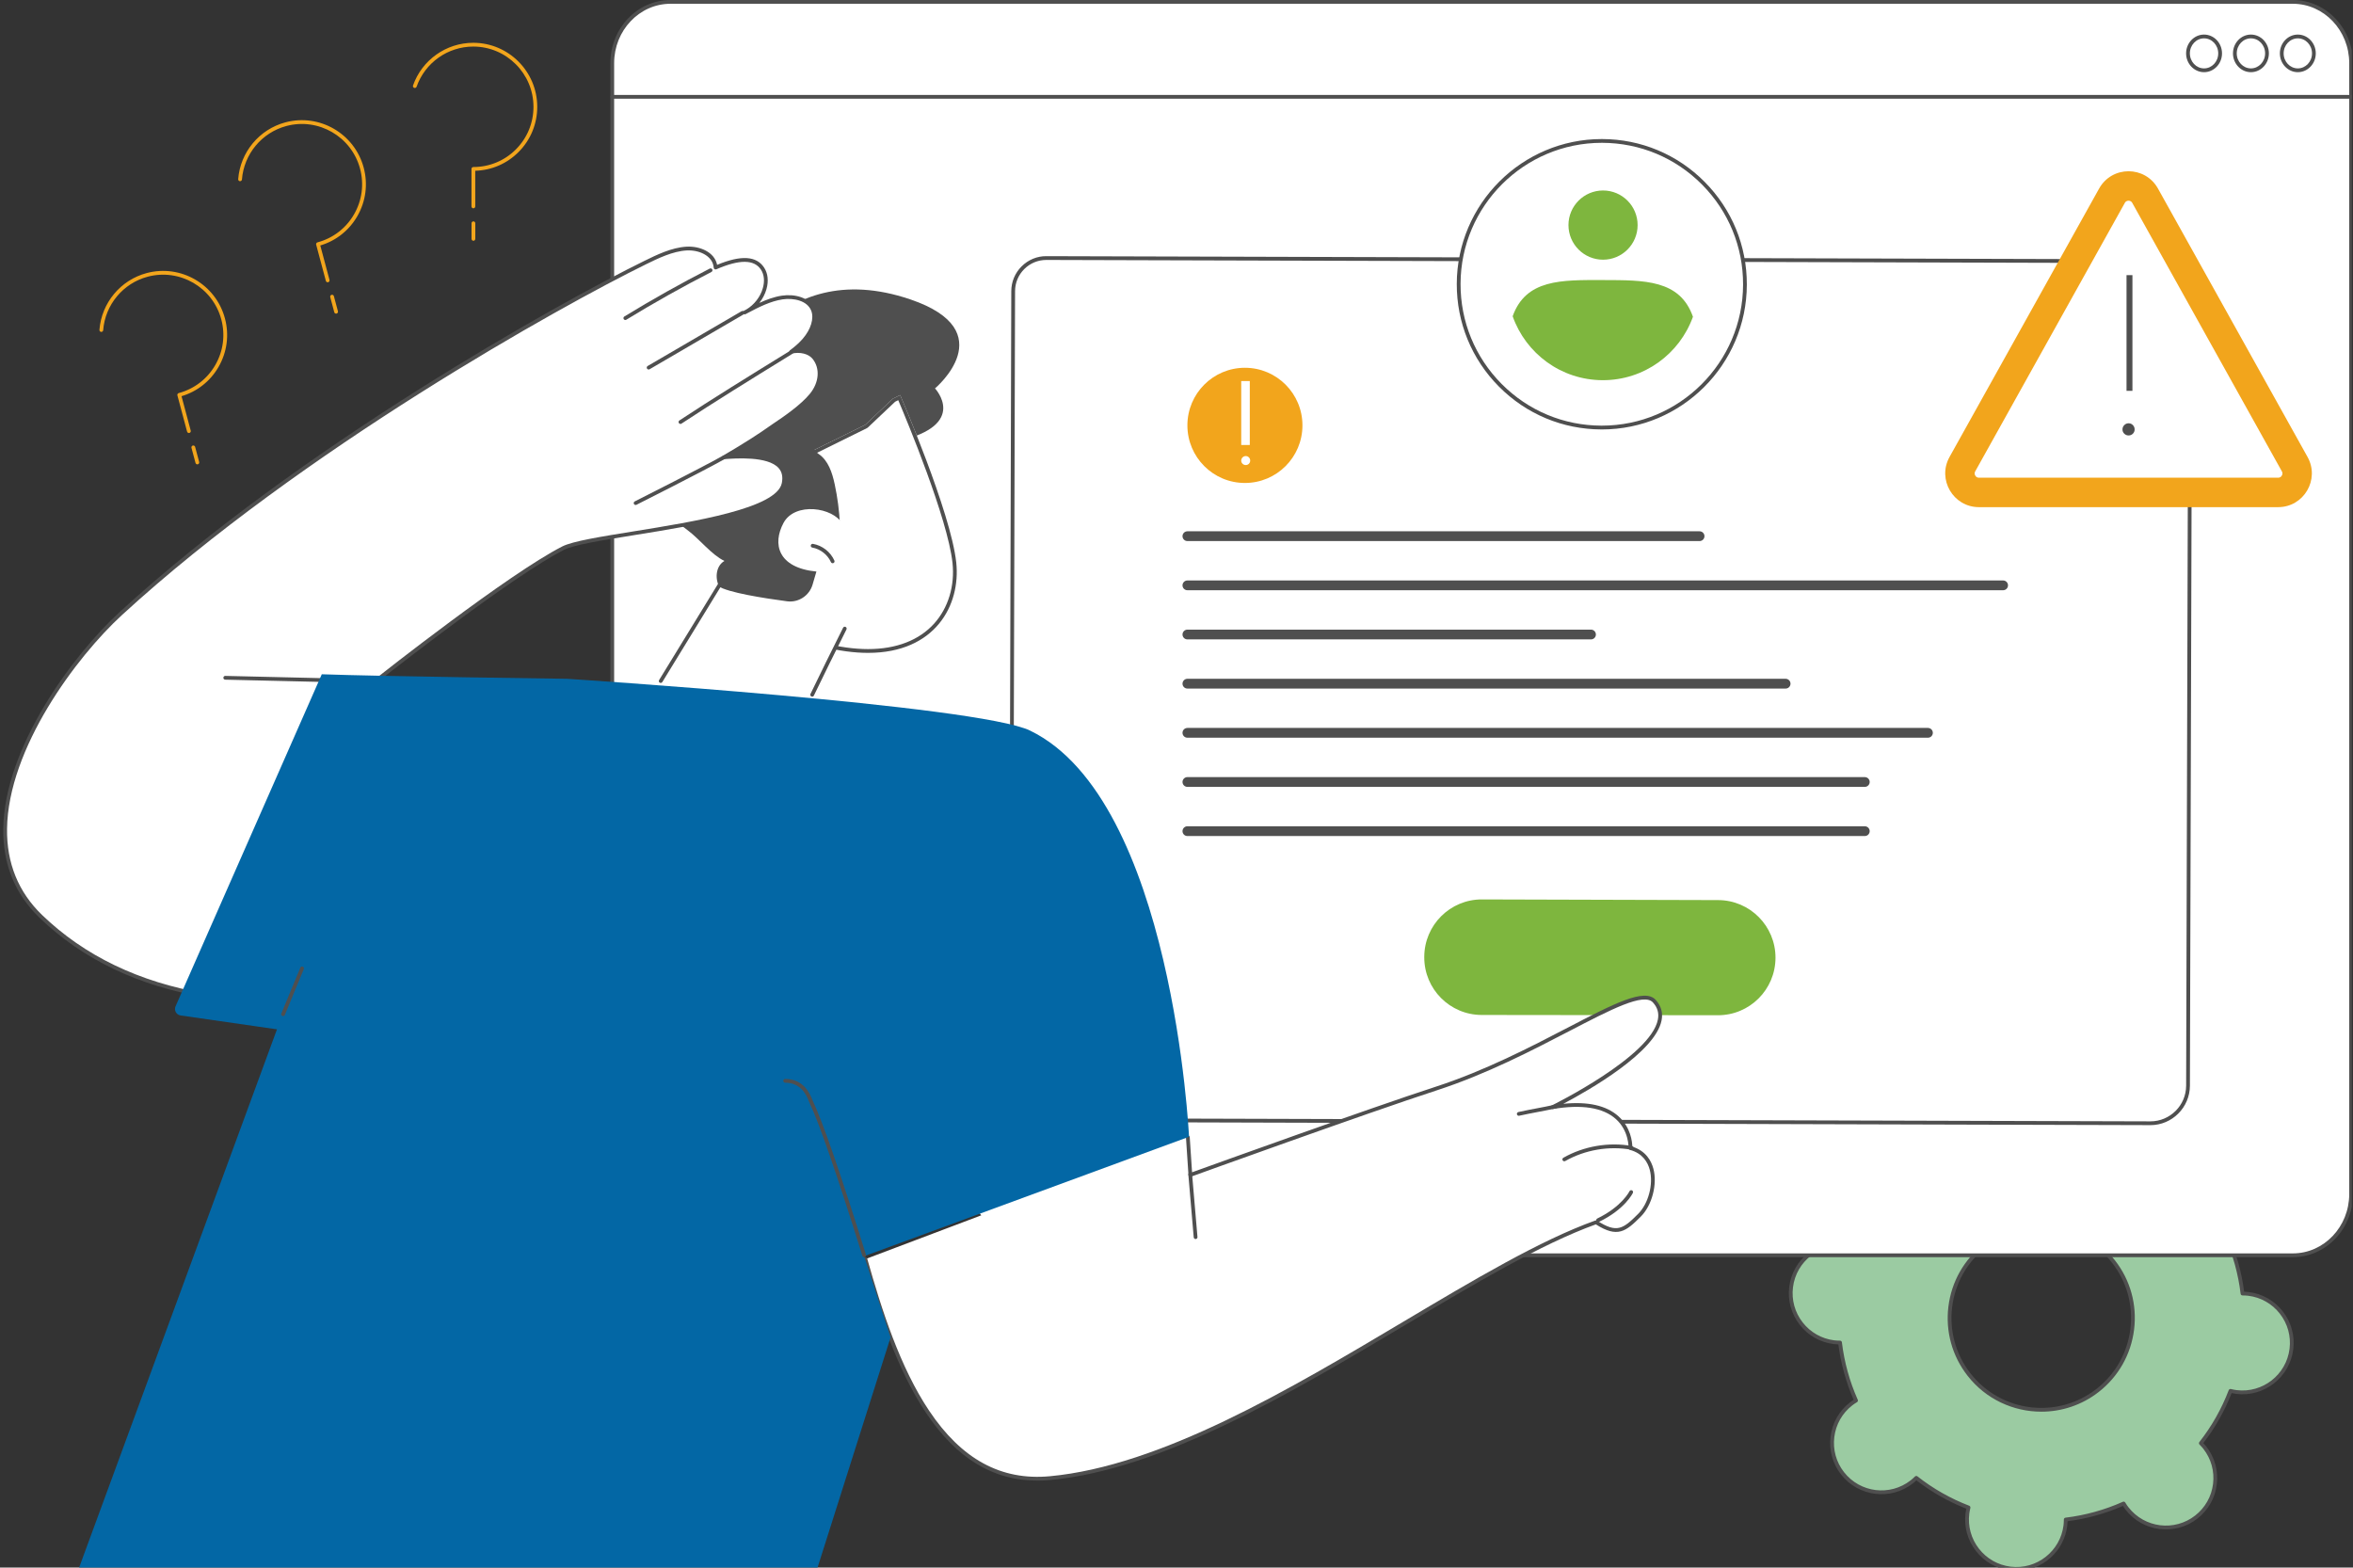
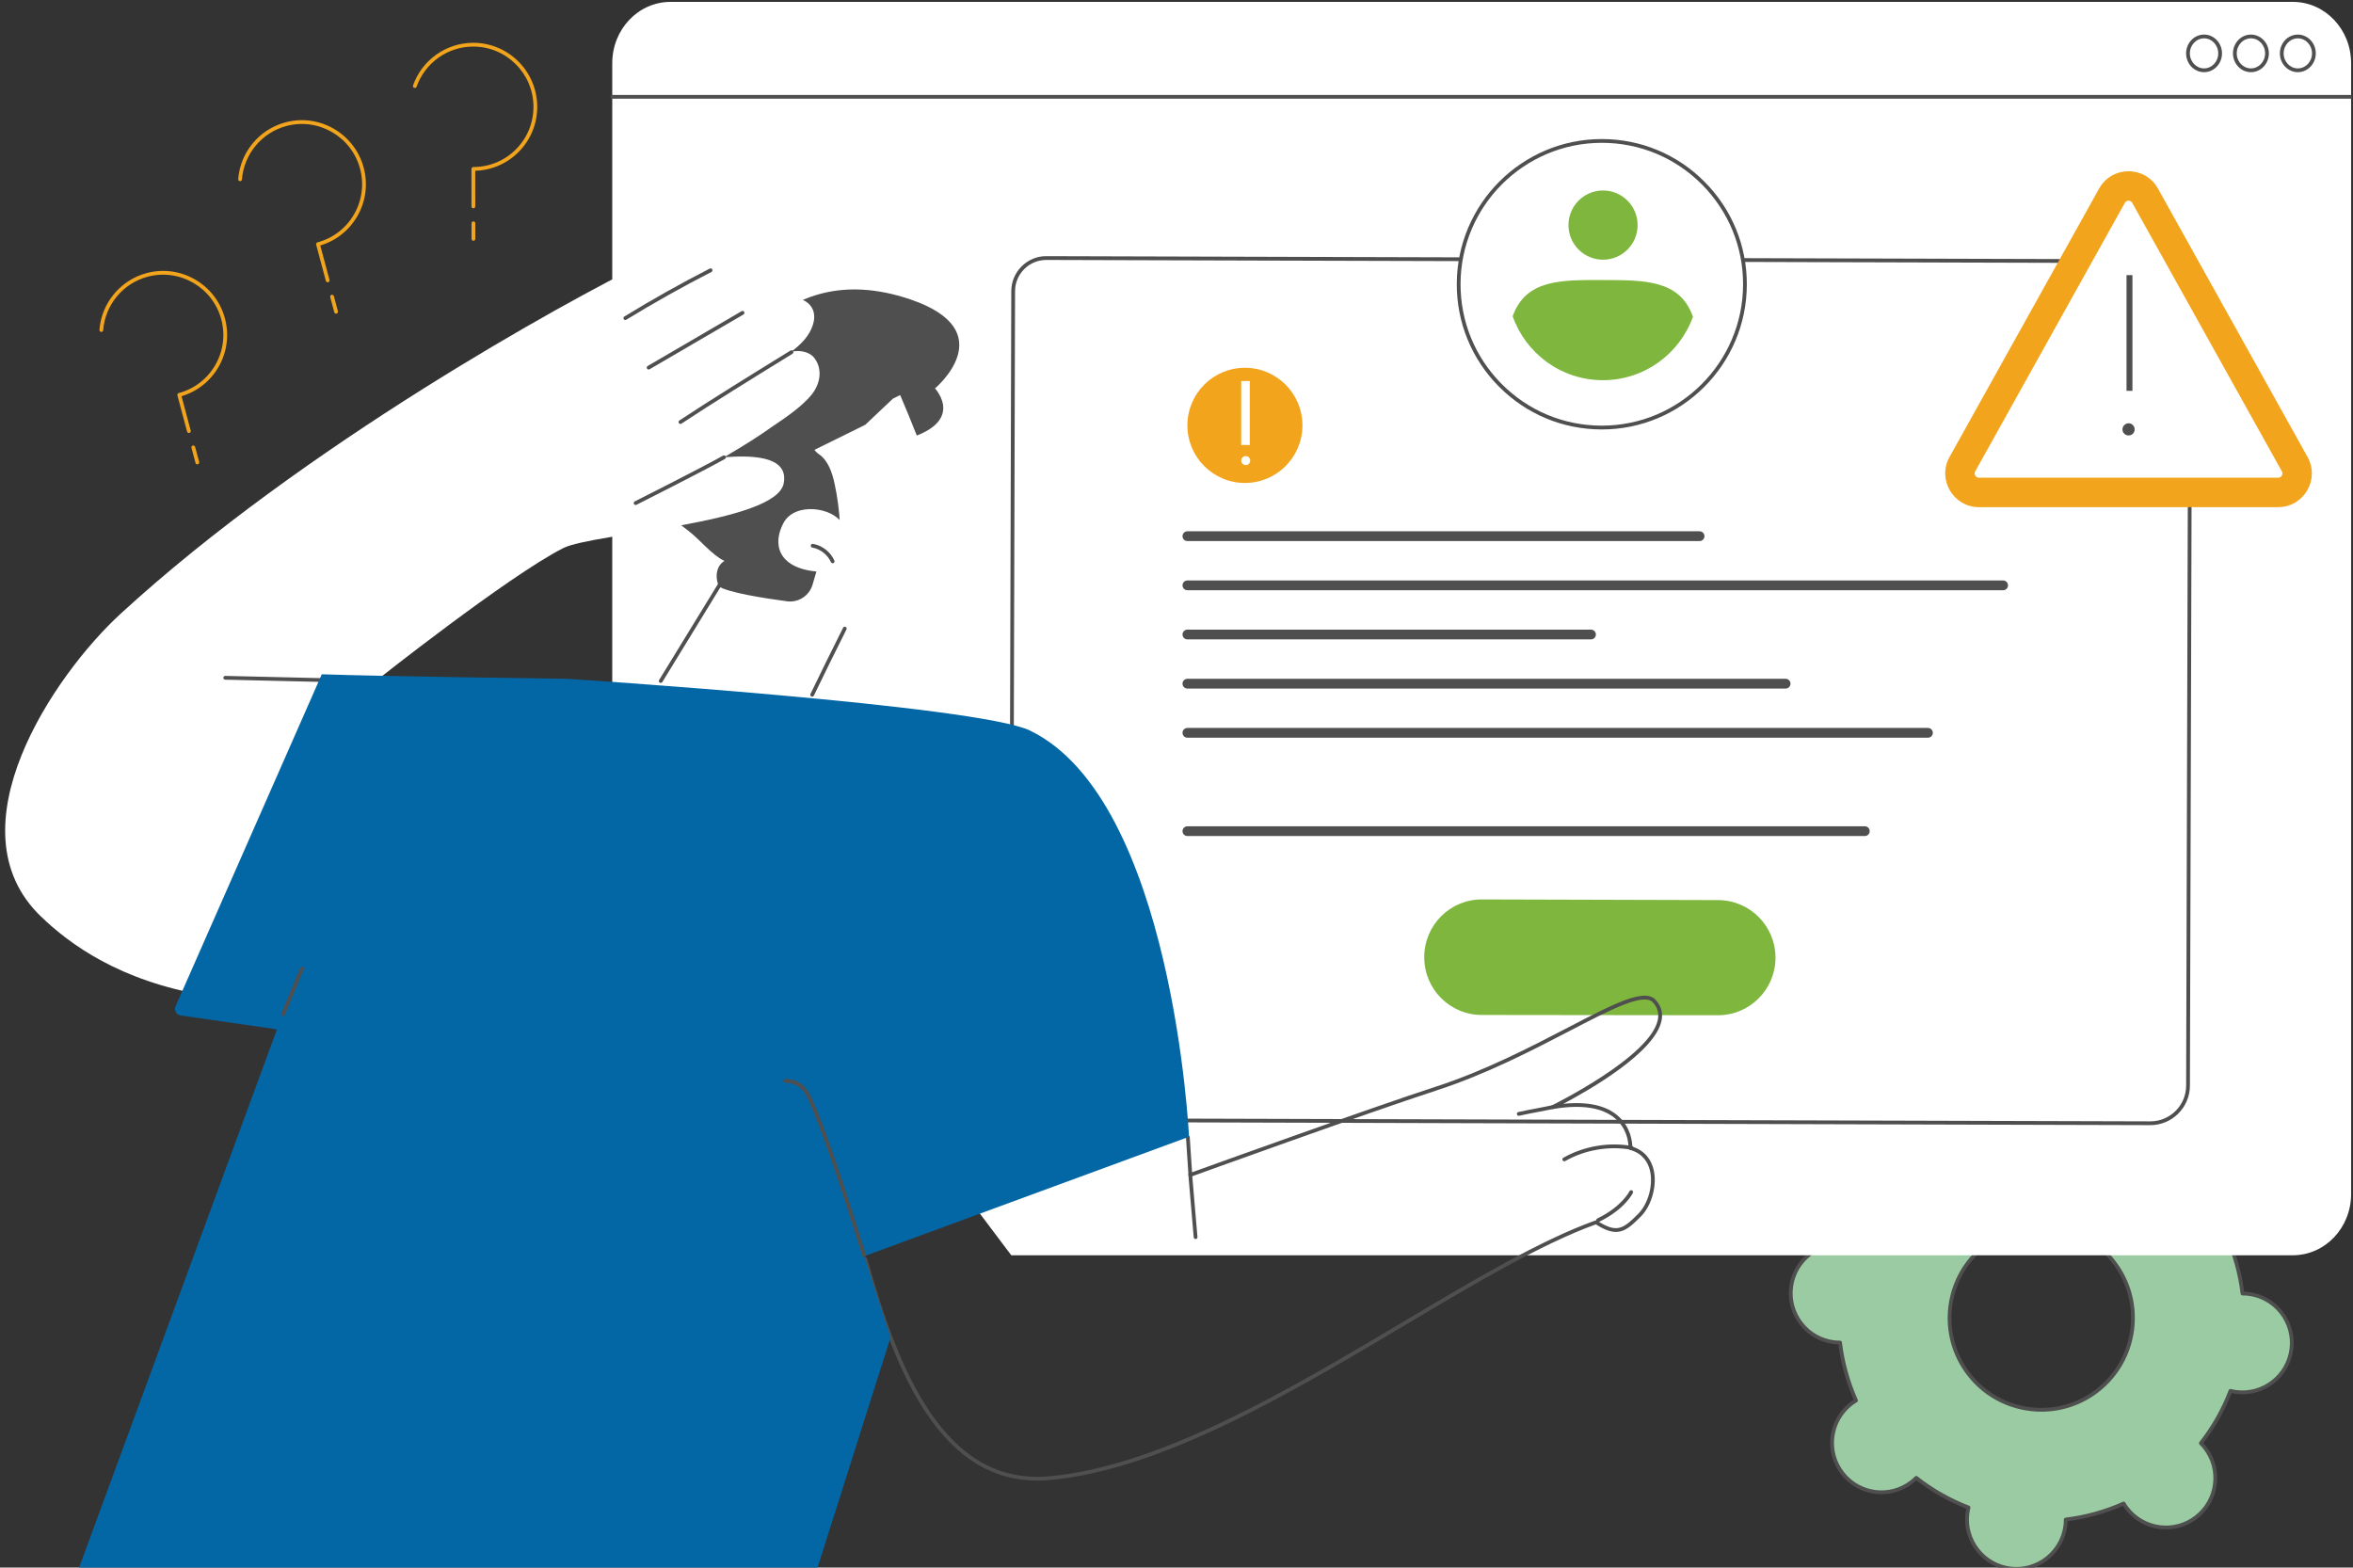
<svg xmlns="http://www.w3.org/2000/svg" width="722" height="481" viewBox="0 0 722 481" fill="none">
  <rect x="0" y="0" width="722" height="481" fill="#333333" stroke="none" />
  <g clip-path="url(#clip0_917_38416)">
    <g clip-path="url(#clip1_917_38416)">
      <path d="M578.778 343.376C572.182 348.528 571.008 358.058 576.151 364.663C576.535 365.156 576.95 365.609 577.378 366.038C573.511 370.974 570.469 376.392 568.289 382.1C567.698 381.952 567.099 381.828 566.482 381.752C558.18 380.725 550.62 386.63 549.593 394.945C548.566 403.258 554.466 410.83 562.767 411.857C563.384 411.934 563.999 411.96 564.606 411.963C565.336 418.028 566.97 424.026 569.518 429.754C568.998 430.068 568.486 430.405 567.995 430.789C561.398 435.941 560.224 445.471 565.368 452.077C570.511 458.682 580.029 459.86 586.625 454.708C587.117 454.323 587.568 453.91 587.999 453.48C592.927 457.352 598.339 460.397 604.037 462.583C603.89 463.173 603.766 463.776 603.69 464.395C602.663 472.708 608.563 480.28 616.865 481.307C625.166 482.335 632.726 476.429 633.753 468.114C633.83 467.495 633.856 466.882 633.856 466.273C639.914 465.541 645.903 463.908 651.625 461.353C651.937 461.875 652.276 462.388 652.66 462.881C657.804 469.486 667.321 470.664 673.917 465.512C680.514 460.36 681.688 450.831 676.544 444.225C676.161 443.732 675.746 443.279 675.318 442.85C679.185 437.914 682.224 432.494 684.41 426.789C685.001 426.936 685.6 427.06 686.217 427.136C694.518 428.164 702.079 422.258 703.106 413.943C704.133 405.631 698.233 398.058 689.932 397.031C689.314 396.955 688.699 396.928 688.093 396.926C687.362 390.86 685.728 384.863 683.18 379.134C683.7 378.82 684.213 378.483 684.704 378.099C691.3 372.947 692.474 363.417 687.331 356.812C682.187 350.206 672.67 349.029 666.073 354.18C665.582 354.565 665.13 354.979 664.699 355.408C659.771 351.536 654.36 348.491 648.662 346.305C648.809 345.715 648.932 345.112 649.008 344.493C650.036 336.181 644.135 328.608 635.834 327.581C627.533 326.554 619.972 332.459 618.945 340.774C618.869 341.393 618.843 342.007 618.843 342.615C612.785 343.347 606.795 344.98 601.074 347.535C600.761 347.014 600.422 346.5 600.039 346.008C594.895 339.402 585.377 338.224 578.781 343.376H578.778ZM609.047 382.234C621.296 372.668 638.971 374.854 648.522 387.12C658.077 399.386 655.891 417.083 643.644 426.652C631.394 436.218 613.72 434.032 604.168 421.766C594.614 409.5 596.8 391.803 609.047 382.234Z" fill="#9BCBA2" />
      <path d="M618.726 481.999C618.086 481.999 617.439 481.96 616.788 481.878C612.619 481.362 608.902 479.252 606.317 475.936C603.734 472.62 602.594 468.496 603.109 464.321C603.164 463.884 603.243 463.428 603.351 462.941C597.86 460.784 592.714 457.86 588.035 454.246C587.673 454.591 587.324 454.892 586.974 455.166C580.139 460.507 570.238 459.282 564.905 452.434C562.323 449.118 561.182 444.993 561.697 440.819C562.212 436.644 564.319 432.92 567.632 430.333C567.976 430.065 568.354 429.799 568.78 429.527C566.418 424.104 564.842 418.394 564.088 412.536C563.586 412.523 563.126 412.489 562.69 412.436C558.521 411.92 554.804 409.81 552.219 406.494C549.637 403.178 548.497 399.053 549.012 394.879C550.076 386.263 557.949 380.113 566.544 381.182C566.978 381.235 567.432 381.317 567.926 381.425C570.08 375.928 572.999 370.773 576.608 366.088C576.264 365.722 575.962 365.374 575.691 365.026C573.109 361.71 571.969 357.586 572.484 353.411C572.999 349.236 575.105 345.512 578.418 342.925C585.253 337.586 595.152 338.809 600.487 345.657C600.755 346.002 601.021 346.381 601.294 346.805C606.708 344.44 612.411 342.862 618.264 342.106C618.277 341.603 618.311 341.142 618.364 340.708C619.428 332.09 627.296 325.942 635.897 327.011C640.066 327.528 643.783 329.637 646.368 332.953C648.95 336.27 650.09 340.394 649.575 344.569C649.52 345.006 649.441 345.462 649.334 345.949C654.824 348.109 659.973 351.03 664.651 354.643C665.017 354.298 665.366 353.993 665.713 353.724C672.548 348.385 682.449 349.61 687.782 356.456C690.364 359.772 691.505 363.896 690.99 368.071C690.475 372.246 688.368 375.97 685.055 378.559C684.709 378.828 684.33 379.094 683.907 379.365C686.269 384.788 687.845 390.498 688.599 396.356C689.103 396.369 689.558 396.404 689.997 396.459C694.166 396.975 697.883 399.085 700.465 402.401C703.048 405.717 704.188 409.844 703.673 414.019C702.609 422.637 694.741 428.782 686.14 427.715C685.704 427.663 685.25 427.581 684.758 427.473C682.602 432.972 679.686 438.127 676.076 442.81C676.423 443.176 676.72 443.521 676.993 443.871C679.575 447.187 680.715 451.312 680.201 455.487C679.686 459.662 677.579 463.386 674.266 465.975C667.431 471.314 657.53 470.089 652.197 463.244C651.926 462.899 651.661 462.519 651.39 462.095C645.976 464.46 640.27 466.041 634.42 466.794C634.407 467.297 634.373 467.758 634.32 468.193C633.338 476.158 626.542 482.01 618.726 482.01V481.999ZM587.993 452.895C588.119 452.895 588.246 452.935 588.351 453.019C593.176 456.812 598.522 459.843 604.239 462.037C604.512 462.143 604.664 462.435 604.593 462.719C604.436 463.357 604.325 463.928 604.26 464.463C603.782 468.33 604.838 472.151 607.231 475.223C609.624 478.296 613.068 480.251 616.93 480.727C624.905 481.71 632.187 476.021 633.175 468.04C633.241 467.508 633.272 466.931 633.275 466.27C633.275 465.978 633.493 465.73 633.784 465.696C639.863 464.961 645.784 463.323 651.388 460.823C651.653 460.705 651.968 460.802 652.118 461.052C652.457 461.619 652.783 462.098 653.114 462.522C658.053 468.864 667.226 470 673.56 465.05C676.628 462.654 678.58 459.203 679.058 455.337C679.533 451.47 678.48 447.651 676.087 444.58C675.756 444.153 675.38 443.732 674.905 443.258C674.697 443.05 674.679 442.72 674.86 442.489C678.645 437.658 681.674 432.306 683.865 426.58C683.97 426.306 684.262 426.156 684.546 426.224C685.184 426.382 685.751 426.493 686.285 426.559C694.266 427.547 701.545 421.855 702.53 413.872C703.008 410.005 701.952 406.183 699.559 403.112C697.166 400.038 693.722 398.084 689.86 397.607C689.324 397.541 688.762 397.51 688.089 397.507C687.798 397.507 687.551 397.289 687.517 396.996C686.784 390.909 685.147 384.978 682.649 379.37C682.531 379.102 682.628 378.788 682.88 378.636C683.445 378.296 683.926 377.969 684.346 377.64C687.414 375.243 689.366 371.793 689.844 367.926C690.32 364.06 689.266 360.24 686.873 357.167C681.934 350.824 672.761 349.689 666.427 354.638C666.007 354.967 665.574 355.355 665.106 355.821C664.898 356.029 664.573 356.047 664.342 355.866C659.516 352.075 654.17 349.041 648.454 346.847C648.18 346.742 648.028 346.449 648.099 346.165C648.256 345.528 648.367 344.959 648.432 344.424C648.911 340.558 647.855 336.736 645.461 333.665C643.068 330.591 639.624 328.637 635.763 328.16C627.784 327.177 620.505 332.864 619.517 340.847C619.452 341.379 619.42 341.959 619.417 342.617C619.417 342.91 619.199 343.157 618.908 343.191C612.829 343.926 606.905 345.564 601.304 348.064C601.039 348.183 600.726 348.085 600.574 347.835C600.23 347.261 599.912 346.795 599.578 346.365C594.64 340.023 585.466 338.888 579.133 343.837C576.064 346.233 574.112 349.681 573.634 353.55C573.159 357.417 574.212 361.236 576.605 364.31C576.936 364.734 577.323 365.166 577.785 365.632C577.992 365.84 578.011 366.169 577.83 366.398C574.044 371.232 571.013 376.586 568.824 382.307C568.719 382.581 568.43 382.731 568.144 382.663C567.492 382.499 566.941 382.394 566.405 382.328C558.435 381.348 551.147 387.032 550.16 395.016C549.681 398.882 550.737 402.704 553.131 405.775C555.524 408.849 558.968 410.803 562.829 411.28C563.363 411.346 563.943 411.377 564.6 411.38C564.892 411.38 565.139 411.598 565.173 411.891C565.906 417.978 567.542 423.909 570.041 429.517C570.159 429.785 570.062 430.099 569.809 430.252C569.245 430.591 568.764 430.918 568.344 431.247C565.275 433.644 563.323 437.092 562.845 440.961C562.37 444.828 563.423 448.647 565.816 451.72C570.755 458.063 579.929 459.198 586.262 454.249C586.688 453.917 587.121 453.53 587.584 453.066C587.697 452.956 587.844 452.898 587.993 452.898V452.895ZM626.376 433.175C617.828 433.175 609.364 429.377 603.711 422.121C598.995 416.068 596.917 408.538 597.855 400.918C598.796 393.296 602.641 386.498 608.689 381.772C621.17 372.024 639.243 374.261 648.976 386.758C653.692 392.811 655.77 400.341 654.832 407.961C653.891 415.584 650.045 422.382 643.998 427.107C638.765 431.195 632.547 433.175 626.374 433.175H626.376ZM609.401 382.689C603.598 387.222 599.907 393.746 599.003 401.06C598.102 408.372 600.096 415.597 604.622 421.404C613.964 433.396 631.31 435.546 643.289 426.19C649.092 421.657 652.783 415.133 653.686 407.819C654.588 400.507 652.594 393.282 648.067 387.475C638.726 375.483 621.38 373.336 609.401 382.689Z" fill="#4F4F4F" />
      <path d="M310.298 385.177H703.547C713.419 385.177 721.421 376.759 721.421 366.377V19.379C721.421 8.996 713.419 0.578 703.547 0.578H205.741C195.869 0.578 187.867 8.996 187.867 19.379V222.564L310.301 385.177H310.298Z" fill="white" />
-       <path d="M703.547 385.761H310.298C309.977 385.761 309.72 385.5 309.72 385.181C309.72 384.863 309.98 384.602 310.298 384.602H703.547C713.083 384.602 720.843 376.429 720.843 366.381V19.38C720.843 9.332 713.086 1.159 703.547 1.159H205.741C196.205 1.159 188.445 9.332 188.445 19.38V222.565C188.445 222.887 188.185 223.145 187.867 223.145C187.549 223.145 187.289 222.884 187.289 222.565V19.38C187.289 8.694 195.567 0 205.741 0H703.55C713.724 0 722.002 8.694 722.002 19.38V366.378C722.002 377.064 713.724 385.758 703.55 385.758L703.547 385.761Z" fill="#4F4F4F" />
      <path d="M721.426 30.288H187.867C187.547 30.288 187.289 30.027 187.289 29.708C187.289 29.39 187.549 29.129 187.867 29.129H721.424C721.744 29.129 722.002 29.39 722.002 29.708C722.002 30.027 721.741 30.288 721.424 30.288H721.426Z" fill="#4F4F4F" />
      <path d="M705.071 22.148C702.034 22.148 699.562 19.559 699.562 16.378C699.562 13.196 702.034 10.609 705.071 10.609C708.108 10.609 710.58 13.198 710.58 16.378C710.58 19.557 708.108 22.148 705.071 22.148ZM705.071 11.768C702.673 11.768 700.718 13.836 700.718 16.378C700.718 18.919 702.67 20.987 705.071 20.987C707.472 20.987 709.424 18.919 709.424 16.378C709.424 13.836 707.472 11.768 705.071 11.768Z" fill="#4F4F4F" />
      <path d="M690.681 22.148C687.644 22.148 685.172 19.559 685.172 16.378C685.172 13.196 687.644 10.609 690.681 10.609C693.718 10.609 696.19 13.198 696.19 16.378C696.19 19.557 693.718 22.148 690.681 22.148ZM690.681 11.768C688.282 11.768 686.328 13.836 686.328 16.378C686.328 18.919 688.28 20.987 690.681 20.987C693.082 20.987 695.034 18.919 695.034 16.378C695.034 13.836 693.082 11.768 690.681 11.768Z" fill="#4F4F4F" />
      <path d="M676.298 22.148C673.261 22.148 670.789 19.559 670.789 16.378C670.789 13.196 673.261 10.609 676.298 10.609C679.335 10.609 681.807 13.198 681.807 16.378C681.807 19.557 679.335 22.148 676.298 22.148ZM676.298 11.768C673.899 11.768 671.945 13.836 671.945 16.378C671.945 18.919 673.897 20.987 676.298 20.987C678.699 20.987 680.648 18.919 680.648 16.378C680.648 13.836 678.696 11.768 676.298 11.768Z" fill="#4F4F4F" />
      <path d="M320.336 343.698C314.714 343.682 310.172 339.107 310.188 333.478L310.884 89.341C310.899 83.713 315.47 79.164 321.09 79.18L661.917 80.152C667.539 80.167 672.081 84.743 672.065 90.371L671.374 333.141C671.356 339.526 666.173 344.685 659.795 344.667L320.333 343.698H320.336Z" fill="white" />
      <path d="M659.831 345.248H659.797L320.335 344.279C314.404 344.26 309.594 339.417 309.609 333.477L310.306 89.34C310.313 86.464 311.44 83.762 313.479 81.734C315.515 79.706 318.229 78.573 321.095 78.602L661.922 79.574C664.796 79.582 667.494 80.709 669.52 82.751C671.545 84.792 672.656 87.499 672.648 90.376L671.958 333.145C671.936 339.828 666.501 345.251 659.834 345.251L659.831 345.248ZM320.338 343.12L659.8 344.089H659.831C665.865 344.089 670.781 339.185 670.799 333.143L671.49 90.373C671.498 87.808 670.507 85.39 668.697 83.57C666.89 81.75 664.481 80.743 661.917 80.736L321.089 79.764H321.06C318.507 79.764 316.103 80.757 314.293 82.558C312.475 84.368 311.469 86.778 311.464 89.346L310.768 333.483C310.752 338.779 315.047 343.104 320.341 343.12H320.338Z" fill="#4F4F4F" />
      <path d="M437.026 293.728V293.604C437.055 283.848 444.978 275.959 454.724 275.988L527.203 276.194C536.949 276.223 544.827 284.153 544.798 293.912C544.769 303.657 536.865 311.54 527.132 311.527L454.651 311.443C444.894 311.432 436.997 303.494 437.024 293.725L437.026 293.728Z" fill="#7EB63E" />
      <path d="M491.501 131.191C515.759 131.191 535.425 111.504 535.425 87.219C535.425 62.933 515.759 43.246 491.501 43.246C467.243 43.246 447.578 62.933 447.578 87.219C447.578 111.504 467.243 131.191 491.501 131.191Z" fill="white" />
      <path d="M491.504 131.772H491.375C479.488 131.738 468.326 127.071 459.946 118.634C451.563 110.195 446.969 98.993 447 87.094C447.068 62.57 467.02 42.668 491.499 42.668H491.627C503.515 42.702 514.677 47.369 523.057 55.808C531.439 64.247 536.034 75.449 536.002 87.349C535.934 111.873 515.982 131.775 491.504 131.775V131.772ZM491.501 43.824C467.656 43.824 448.227 63.207 448.159 87.094C448.125 98.683 452.604 109.595 460.766 117.813C468.93 126.033 479.801 130.576 491.38 130.611H491.507C515.352 130.611 534.781 111.228 534.849 87.341C534.883 75.752 530.404 64.843 522.242 56.622C514.08 48.402 503.207 43.858 491.63 43.824H491.504H491.501Z" fill="#4F4F4F" />
      <path d="M491.881 79.689C497.74 79.689 502.489 74.934 502.489 69.069C502.489 63.204 497.74 58.449 491.881 58.449C486.023 58.449 481.273 63.204 481.273 69.069C481.273 74.934 486.023 79.689 491.881 79.689Z" fill="#7EB63E" />
      <path d="M491.839 85.936C479.078 85.9 468.223 85.662 464.148 97.038C468.16 108.438 478.991 116.626 491.753 116.661C504.515 116.697 515.393 108.572 519.468 97.194C515.456 85.794 504.601 85.971 491.839 85.934V85.936Z" fill="#7EB63E" />
      <path d="M381.994 148.198C391.743 148.198 399.645 140.286 399.645 130.525C399.645 120.764 391.743 112.852 381.994 112.852C372.246 112.852 364.344 120.764 364.344 130.525C364.344 140.286 372.246 148.198 381.994 148.198Z" fill="#F2A51C" />
      <path d="M383.216 142.302C382.95 142.568 382.63 142.7 382.249 142.7C381.868 142.7 381.542 142.568 381.269 142.302C380.996 142.038 380.859 141.714 380.859 141.333C380.859 140.951 380.996 140.624 381.269 140.353C381.542 140.079 381.868 139.942 382.249 139.942C382.63 139.942 382.953 140.079 383.216 140.353C383.481 140.627 383.612 140.953 383.612 141.333C383.612 141.712 383.481 142.036 383.216 142.302ZM380.859 116.93H383.489V136.552H380.859V116.93Z" fill="white" />
      <path d="M364.344 164.527H521.501" stroke="#4F4F4F" stroke-width="3" stroke-miterlimit="10" stroke-linecap="round" />
      <path d="M364.344 179.613H614.64" stroke="#4F4F4F" stroke-width="3" stroke-miterlimit="10" stroke-linecap="round" />
      <path d="M364.344 194.699H488.185" stroke="#4F4F4F" stroke-width="3" stroke-miterlimit="10" stroke-linecap="round" />
      <path d="M364.344 209.785H547.902" stroke="#4F4F4F" stroke-width="3" stroke-miterlimit="10" stroke-linecap="round" />
      <path d="M364.344 224.867H591.573" stroke="#4F4F4F" stroke-width="3" stroke-miterlimit="10" stroke-linecap="round" />
-       <path d="M364.344 239.953H572.199" stroke="#4F4F4F" stroke-width="3" stroke-miterlimit="10" stroke-linecap="round" />
      <path d="M364.344 255.039H572.199" stroke="#4F4F4F" stroke-width="3" stroke-miterlimit="10" stroke-linecap="round" />
      <path d="M222.018 117.579C222.018 117.579 237.565 77.681 279.321 91.867C307.931 101.586 286.897 119.185 286.897 119.185C286.897 119.185 297.41 130.327 275.611 135.355C270.954 136.429 255.581 150.123 250.983 150.876C234.126 153.634 222.016 117.579 222.016 117.579H222.018Z" fill="#4F4F4F" />
      <path d="M293.415 172.596C291.752 157.122 276.208 121.223 276.208 121.223L273.986 122.321L265.504 130.341L236.008 144.904C236.008 144.904 214.304 188.65 252.093 198.361C283.367 206.397 295.107 188.35 293.413 172.599L293.415 172.596Z" fill="white" />
-       <path d="M275.625 122.803C278.249 128.987 290.804 159.119 292.267 172.72C293.021 179.721 290.982 186.493 286.679 191.297C282.064 196.449 275.039 199.172 266.36 199.172C262.096 199.172 257.394 198.519 252.381 197.231C243.011 194.824 236.635 190.043 233.43 183.024C226.802 168.511 235.55 148.62 236.879 145.76L266.015 131.374C266.118 131.324 266.215 131.255 266.299 131.176L274.653 123.277L275.625 122.798V122.803ZM276.208 121.223L273.986 122.321L265.503 130.341L236.007 144.904C236.007 144.904 214.303 188.65 252.095 198.361C257.401 199.725 262.148 200.336 266.36 200.336C286.968 200.336 294.823 185.676 293.417 172.596C291.755 157.122 276.208 121.223 276.208 121.223Z" fill="#4F4F4F" />
      <path d="M222.283 172.126C219.451 173.762 219.248 178.119 221.145 180.792C223.042 183.465 226.315 184.761 229.488 185.543C234.38 186.75 239.474 187.071 244.489 186.634C247.583 186.363 250.822 185.728 253.16 183.673C256.039 181.142 256.919 177.049 257.348 173.23C258.267 165.018 257.852 156.658 256.118 148.58C255.362 145.053 254.151 141.281 251.161 139.282C247.694 136.962 234.186 113.957 230.064 113.338C205.512 109.651 197.184 127.825 196.714 137.283C196.107 149.467 203.605 157.155 211.097 162.779C214.735 165.507 218.319 170.225 222.283 172.126Z" fill="#4F4F4F" />
      <path d="M248.127 215.44C250.833 209.79 259.292 192.475 261.507 188.506C264.336 183.438 261.425 165.952 258.528 160.779C255.633 155.603 243.906 153.989 240.428 160.439C236.95 166.889 238.641 174.214 250.51 175.381L249.336 179.379C248.332 182.798 245.004 184.971 241.486 184.505C234.399 183.565 223.318 181.826 220.376 179.853L195.688 219.391C208.607 221.179 240.827 213.678 248.127 215.44Z" fill="white" />
      <path d="M202.735 209.56C202.632 209.56 202.527 209.531 202.433 209.476C202.159 209.308 202.075 208.952 202.241 208.678L221.076 177.925C221.245 177.651 221.602 177.567 221.872 177.735C222.146 177.904 222.23 178.259 222.064 178.533L203.229 209.286C203.118 209.466 202.929 209.563 202.735 209.563V209.56Z" fill="#4F4F4F" />
      <path d="M249.211 213.769C249.127 213.769 249.04 213.751 248.961 213.711C248.672 213.572 248.551 213.224 248.691 212.937C250.816 208.515 256.07 197.8 258.697 192.624C258.841 192.34 259.191 192.227 259.474 192.372C259.758 192.517 259.871 192.867 259.727 193.151C257.102 198.319 251.854 209.023 249.731 213.44C249.631 213.648 249.424 213.769 249.208 213.769H249.211Z" fill="#4F4F4F" />
      <path d="M255.492 172.826C255.271 172.826 255.058 172.699 254.964 172.483C253.944 170.202 251.703 168.454 249.252 168.027C248.937 167.972 248.727 167.671 248.782 167.355C248.837 167.039 249.139 166.829 249.452 166.884C252.316 167.382 254.832 169.346 256.022 172.009C256.154 172.302 256.022 172.644 255.731 172.776C255.654 172.81 255.573 172.826 255.494 172.826H255.492Z" fill="#4F4F4F" />
-       <path d="M265.539 386.35C274.605 418.591 288.491 456.672 322.169 453.559C377.433 448.446 445.598 390.817 489.739 375.045C496.202 379.244 498.458 377.492 503.048 372.896C508.12 367.818 509.896 354.87 500.279 352.281C500.279 352.281 501.146 335.577 476.384 339.73C476.384 339.73 518.484 319.175 507.613 307.207C501.907 300.923 473.946 323.2 440.707 334.007C419.207 340.997 365.244 360.519 365.244 360.519L364.479 348.978L265.539 386.353V386.35Z" fill="white" />
      <path d="M318.274 454.324C304.687 454.324 293.493 447.494 284.147 433.54C275.128 420.073 269.399 402.21 264.983 386.512C264.896 386.204 265.075 385.883 265.382 385.796C265.692 385.712 266.01 385.888 266.097 386.196C270.486 401.807 276.179 419.562 285.106 432.892C295.085 447.792 307.193 454.369 322.117 452.983C356.213 449.831 395.749 426.305 430.63 405.55C452.261 392.681 472.691 380.523 489.548 374.499C489.719 374.441 489.905 374.462 490.058 374.56C496.123 378.5 498.028 377.107 502.644 372.487C505.822 369.305 507.388 363.347 506.211 358.925C505.628 356.741 504.102 353.913 500.132 352.843C499.87 352.772 499.691 352.527 499.704 352.253C499.707 352.201 499.909 347.025 495.808 343.367C491.86 339.848 485.358 338.818 476.484 340.306C476.2 340.356 475.925 340.185 475.838 339.911C475.751 339.637 475.877 339.339 476.135 339.213C476.439 339.066 506.526 324.253 508.709 312.845C509.09 310.862 508.591 309.145 507.188 307.601C504.38 304.512 494.287 309.758 481.512 316.401C470.179 322.293 456.078 329.626 440.888 334.564C419.644 341.47 365.983 360.874 365.444 361.069C365.273 361.132 365.081 361.108 364.932 361.008C364.779 360.908 364.682 360.742 364.672 360.561L363.907 349.019C363.886 348.7 364.128 348.424 364.446 348.403C364.758 348.387 365.042 348.624 365.06 348.943L365.775 359.718C372.274 357.371 420.621 339.935 440.534 333.461C455.631 328.554 469.685 321.245 480.982 315.371C495.228 307.962 504.64 303.066 508.047 306.822C509.689 308.631 510.296 310.73 509.849 313.066C507.966 322.917 487.559 334.548 479.681 338.705C487.231 337.938 492.908 339.216 496.594 342.516C500.408 345.927 500.834 350.404 500.865 351.85C505.047 353.146 506.692 356.23 507.33 358.63C508.604 363.416 506.907 369.866 503.463 373.314C498.877 377.905 496.347 379.946 489.672 375.695C472.972 381.713 452.689 393.782 431.224 406.553C396.238 427.372 356.583 450.966 322.227 454.142C320.89 454.266 319.572 454.329 318.276 454.329L318.274 454.324Z" fill="#4F4F4F" />
      <path d="M490.37 375C490.154 375 489.949 374.879 489.847 374.671C489.708 374.384 489.828 374.036 490.117 373.897C497.673 370.238 499.969 365.584 499.992 365.537C500.129 365.25 500.476 365.126 500.765 365.263C501.051 365.4 501.174 365.745 501.038 366.035C500.941 366.24 498.576 371.086 490.622 374.94C490.54 374.979 490.456 374.998 490.37 374.998V375Z" fill="#4F4F4F" />
      <path d="M366.858 380.2C366.561 380.2 366.309 379.971 366.282 379.671L364.635 360.412C364.606 360.093 364.843 359.811 365.161 359.785C365.489 359.748 365.76 359.996 365.786 360.312L367.433 379.571C367.462 379.889 367.225 380.171 366.908 380.197C366.892 380.197 366.873 380.197 366.858 380.197V380.2Z" fill="#4F4F4F" />
      <path d="M466.024 342.378C465.756 342.378 465.517 342.191 465.459 341.919C465.39 341.606 465.59 341.298 465.903 341.229C468.427 340.681 470.035 340.379 471.593 340.084C473.143 339.791 474.742 339.488 477.254 338.943C477.566 338.875 477.874 339.075 477.942 339.388C478.01 339.702 477.811 340.01 477.498 340.078C474.974 340.626 473.363 340.929 471.808 341.224C470.258 341.516 468.658 341.819 466.15 342.365C466.108 342.372 466.068 342.378 466.026 342.378H466.024Z" fill="#4F4F4F" />
      <path d="M479.986 356.343C479.784 356.343 479.589 356.238 479.482 356.051C479.324 355.771 479.421 355.419 479.7 355.26C485.989 351.681 493.67 350.369 500.784 351.663C501.099 351.721 501.307 352.021 501.249 352.337C501.191 352.65 500.897 352.861 500.576 352.803C493.73 351.557 486.328 352.821 480.272 356.267C480.183 356.319 480.083 356.343 479.986 356.343Z" fill="#4F4F4F" />
      <path d="M219.571 82.097C225.765 79.415 231.385 78.425 234.001 82.46C236.618 86.493 233.822 93.328 228.511 95.885C232.212 93.907 236.04 91.887 240.017 91.294C243.992 90.702 248.189 91.913 249.453 95.113C250.562 97.926 249.138 101.572 246.763 104.319C245.591 105.675 244.217 106.858 242.754 107.946C245.423 107.329 248.342 107.935 249.81 109.774C252.316 112.91 251.993 117.522 248.914 121.255C246.311 124.413 241.777 127.7 237.466 130.557C232.659 133.958 228.949 136.318 222.161 140.311C229.554 139.755 242.21 139.484 240.469 148.347C238.041 160.686 181.89 163.56 172.798 168.196C155.78 176.869 115.185 209.055 115.185 209.055C114.497 208.95 131.207 209.703 131.207 209.703C131.207 209.703 98.722 271.794 63.058 305.439C36.738 300.998 21.391 289.754 12.491 281.157C-15.305 254.308 16.389 207.253 37.035 188.303C93.4 136.563 173.436 92.619 197.967 80.577C202.081 78.557 206.386 76.508 210.7 76.268C215.016 76.028 219.306 78.199 219.574 82.094L219.571 82.097Z" fill="white" />
-       <path d="M63.053 306.021C63.022 306.021 62.99 306.018 62.956 306.013C42.394 302.542 25.28 294.321 12.084 281.576C4.595 274.341 0.867 265.172 1.004 254.321C1.321 229.278 22.487 200.863 36.639 187.876C91.887 137.16 171.639 92.851 197.707 80.058C201.44 78.225 206.087 75.944 210.663 75.691C214.754 75.459 219.256 77.345 220.042 81.267C227.397 78.219 232.126 78.507 234.485 82.144C235.63 83.909 235.882 86.234 235.194 88.689C234.766 90.219 234.004 91.679 233.003 92.948C235.228 91.926 237.558 91.073 239.928 90.72C243.756 90.148 248.531 91.215 249.987 94.9C251.3 98.226 249.406 102.143 247.197 104.7C246.488 105.52 245.665 106.326 244.712 107.134C247 107.105 249.08 107.94 250.257 109.412C252.958 112.792 252.595 117.701 249.356 121.628C246.514 125.076 241.389 128.656 237.779 131.047C233.531 134.052 230.103 136.27 224.529 139.586C230.179 139.31 236.896 139.605 239.784 142.868C241.058 144.309 241.475 146.192 241.029 148.468C239.347 157.007 214.488 161.005 194.515 164.218C184.614 165.812 176.063 167.187 173.053 168.72C157.969 176.408 123.82 203.007 116.806 208.515C117.069 208.525 117.361 208.536 117.689 208.549C119.194 208.607 121.199 208.691 123.206 208.778C127.217 208.949 131.226 209.131 131.226 209.131C131.423 209.139 131.604 209.25 131.701 209.421C131.799 209.592 131.804 209.803 131.712 209.979C131.386 210.601 98.775 272.542 63.447 305.868C63.339 305.971 63.197 306.026 63.05 306.026L63.053 306.021ZM211.315 76.831C211.118 76.831 210.923 76.837 210.726 76.847C206.384 77.087 201.855 79.31 198.214 81.098C172.189 93.873 92.565 138.109 37.419 188.729C23.42 201.582 2.475 229.66 2.162 254.334C2.028 264.854 5.638 273.735 12.888 280.738C25.852 293.26 42.665 301.359 62.867 304.817C95.78 273.656 126.306 217.631 130.259 210.24C124.362 209.977 116.273 209.626 115.288 209.624C115.222 209.637 115.157 209.637 115.091 209.626C114.786 209.579 114.552 209.297 114.581 208.992C114.608 208.736 114.621 208.596 114.907 208.528C117.045 206.84 156.038 176.081 172.527 167.677C175.701 166.059 184.333 164.671 194.331 163.065C212.917 160.075 238.37 155.982 239.894 148.236C240.272 146.308 239.954 144.801 238.919 143.632C235.604 139.884 225.514 140.642 222.198 140.89C221.931 140.911 221.684 140.742 221.602 140.484C221.521 140.226 221.628 139.947 221.862 139.81C228.682 135.799 232.391 133.436 237.128 130.083C240.69 127.723 245.72 124.212 248.466 120.883C251.345 117.391 251.702 113.071 249.356 110.134C248.098 108.559 245.497 107.906 242.883 108.512C242.615 108.575 242.342 108.438 242.227 108.19C242.111 107.94 242.187 107.645 242.408 107.482C244.018 106.283 245.3 105.125 246.325 103.939C248.823 101.05 249.84 97.671 248.912 95.326C247.691 92.229 243.485 91.362 240.101 91.868C236.452 92.411 232.817 94.249 229.551 95.985C229.291 96.135 229.029 96.277 228.761 96.406C228.474 96.543 228.135 96.427 227.994 96.146C227.852 95.864 227.959 95.521 228.238 95.371C228.487 95.237 228.74 95.103 228.994 94.968C231.409 93.549 233.324 91.089 234.08 88.378C234.677 86.248 234.474 84.259 233.516 82.779C231.443 79.581 226.956 79.534 219.8 82.631C219.629 82.705 219.432 82.692 219.269 82.594C219.109 82.497 219.007 82.326 218.994 82.139C218.76 78.738 215.008 76.834 211.317 76.834L211.315 76.831Z" fill="#4F4F4F" />
      <path d="M195.033 154.954C194.82 154.954 194.618 154.836 194.515 154.636C194.371 154.348 194.486 154.001 194.773 153.856C194.975 153.753 215.072 143.631 221.873 139.809C222.154 139.651 222.503 139.751 222.661 140.031C222.819 140.31 222.719 140.663 222.44 140.821C215.615 144.658 195.495 154.791 195.293 154.894C195.209 154.936 195.12 154.954 195.033 154.954Z" fill="#4F4F4F" />
      <path d="M208.79 130.082C208.601 130.082 208.417 129.989 208.307 129.821C208.131 129.552 208.204 129.194 208.472 129.018C218.221 122.57 230.657 114.903 240.647 108.742L242.555 107.567C242.825 107.399 243.182 107.483 243.351 107.757C243.519 108.028 243.432 108.386 243.161 108.555L241.254 109.732C231.269 115.888 218.843 123.55 209.11 129.987C209.013 130.053 208.9 130.082 208.793 130.082H208.79Z" fill="#4F4F4F" />
      <path d="M199.026 113.384C198.826 113.384 198.632 113.281 198.524 113.096C198.364 112.82 198.456 112.464 198.734 112.304L227.552 95.489C227.828 95.328 228.183 95.421 228.343 95.7C228.503 95.976 228.411 96.332 228.133 96.493L199.315 113.307C199.223 113.36 199.123 113.386 199.023 113.386L199.026 113.384Z" fill="#4F4F4F" />
      <path d="M191.875 98.197C191.681 98.197 191.489 98.099 191.382 97.918C191.216 97.644 191.3 97.288 191.573 97.12C200.098 91.902 208.914 86.955 217.775 82.415C218.059 82.27 218.408 82.383 218.552 82.668C218.697 82.952 218.584 83.302 218.3 83.447C209.466 87.975 200.676 92.908 192.172 98.11C192.078 98.168 191.975 98.194 191.873 98.194L191.875 98.197Z" fill="#4F4F4F" />
      <path d="M115.181 209.635H115.168L69.104 208.558C68.784 208.55 68.531 208.284 68.539 207.965C68.547 207.644 68.802 207.391 69.13 207.399L115.195 208.476C115.515 208.484 115.767 208.75 115.759 209.069C115.751 209.385 115.494 209.635 115.181 209.635Z" fill="#4F4F4F" />
      <path d="M250.729 481.42L273.26 410.387L265.161 385.462L364.845 348.817C364.845 348.817 359.967 245.443 316.059 224.179C299.998 216.401 173.963 208.289 173.963 208.289C173.963 208.289 115.851 207.528 98.737 206.898L53.868 308.793C53.332 310.01 54.104 311.4 55.418 311.59L84.99 315.849L24.125 481.42H250.729Z" fill="#0367A5" />
      <path d="M86.862 311.796C86.788 311.796 86.712 311.782 86.638 311.751C86.344 311.627 86.202 311.287 86.326 310.992L92.153 296.927C92.276 296.632 92.612 296.493 92.909 296.614C93.203 296.738 93.345 297.078 93.222 297.373L87.395 311.437C87.303 311.661 87.088 311.796 86.862 311.796Z" fill="#4F4F4F" />
      <path d="M265.163 385.763C264.917 385.763 264.688 385.605 264.612 385.357C256.846 360.499 251.372 344.656 248.338 338.266C248.293 338.171 248.235 338.029 248.164 337.847C247.555 336.312 245.939 332.229 240.93 332.229C240.609 332.229 240.352 331.968 240.352 331.65C240.352 331.331 240.612 331.07 240.93 331.07C246.725 331.07 248.619 335.848 249.241 337.421C249.302 337.571 249.346 337.689 249.386 337.768C252.444 344.205 257.937 360.101 265.72 385.012C265.815 385.318 265.647 385.644 265.342 385.739C265.284 385.758 265.227 385.765 265.169 385.765L265.163 385.763Z" fill="#4F4F4F" />
      <path d="M607.227 155.619H699.024C706.916 155.619 711.899 147.122 708.053 140.221L662.154 57.855C658.211 50.778 648.042 50.778 644.099 57.855L598.2 140.221C594.355 147.122 599.338 155.619 607.229 155.619H607.227Z" fill="#F2A51C" />
      <path d="M699.027 146.58C699.214 146.58 699.776 146.58 700.157 145.932C700.538 145.284 700.262 144.791 700.17 144.628L654.271 62.261C654.179 62.096 653.896 61.59 653.129 61.59C652.361 61.59 652.078 62.096 651.986 62.261L606.087 144.628C605.998 144.791 605.722 145.284 606.1 145.932C606.479 146.58 607.043 146.58 607.23 146.58H699.027Z" fill="white" />
      <path d="M654.457 133.082C654.1 133.44 653.661 133.619 653.147 133.619C652.632 133.619 652.188 133.44 651.82 133.082C651.449 132.723 651.266 132.286 651.266 131.77C651.266 131.254 651.449 130.811 651.82 130.44C652.19 130.068 652.632 129.884 653.147 129.884C653.661 129.884 654.1 130.068 654.457 130.44C654.817 130.808 654.996 131.254 654.996 131.77C654.996 132.286 654.817 132.723 654.457 133.082ZM652.508 84.418H654.323V119.923H652.508V84.418Z" fill="#4F4F4F" />
      <path d="M145.249 63.918C144.929 63.918 144.671 63.657 144.671 63.339L144.666 51.831C144.666 51.678 144.727 51.531 144.837 51.42C144.947 51.31 145.092 51.249 145.247 51.249H145.255C150.18 51.249 154.812 49.329 158.292 45.842C161.776 42.354 163.693 37.714 163.691 32.778C163.686 22.587 155.405 14.296 145.228 14.29H145.22C137.41 14.29 130.423 19.239 127.827 26.609C127.719 26.909 127.391 27.067 127.089 26.962C126.787 26.854 126.629 26.525 126.737 26.222C129.495 18.391 136.922 13.129 145.22 13.129H145.228C156.041 13.134 164.844 21.947 164.847 32.775C164.847 38.022 162.811 42.952 159.109 46.658C155.545 50.23 150.845 52.253 145.825 52.397L145.83 63.333C145.83 63.655 145.57 63.913 145.252 63.913L145.249 63.918Z" fill="#F2A51C" />
      <path d="M145.265 73.878C144.945 73.878 144.688 73.618 144.688 73.299V68.505C144.688 68.184 144.945 67.926 145.263 67.926C145.581 67.926 145.841 68.186 145.841 68.505V73.299C145.841 73.62 145.583 73.878 145.265 73.878Z" fill="#F2A51C" />
      <path d="M100.545 86.617C100.29 86.617 100.057 86.445 99.986 86.187L97.014 75.072C96.975 74.925 96.996 74.764 97.072 74.632C97.148 74.498 97.277 74.403 97.424 74.364C102.19 73.089 106.175 70.034 108.639 65.759C111.1 61.489 111.755 56.514 110.48 51.752C107.848 41.909 97.705 36.041 87.875 38.664C80.328 40.682 74.848 47.272 74.241 55.065C74.218 55.384 73.936 55.621 73.619 55.597C73.301 55.574 73.062 55.292 73.088 54.973C73.731 46.69 79.556 39.684 87.578 37.542C98.023 34.748 108.802 40.99 111.6 51.449C112.952 56.514 112.259 61.8 109.64 66.338C107.115 70.716 103.096 73.89 98.278 75.325L101.102 85.887C101.186 86.195 101.002 86.514 100.692 86.598C100.642 86.611 100.592 86.619 100.543 86.619L100.545 86.617Z" fill="#F2A51C" />
      <path d="M103.13 96.235C102.875 96.235 102.641 96.064 102.57 95.806L101.333 91.173C101.249 90.865 101.433 90.546 101.743 90.462C102.053 90.377 102.368 90.562 102.452 90.873L103.689 95.506C103.771 95.814 103.589 96.133 103.279 96.217C103.23 96.23 103.18 96.238 103.13 96.238V96.235Z" fill="#F2A51C" />
      <path d="M57.964 132.866C57.71 132.866 57.476 132.695 57.405 132.436L54.434 121.321C54.394 121.174 54.415 121.013 54.492 120.882C54.568 120.747 54.694 120.652 54.844 120.613C59.609 119.338 63.591 116.283 66.058 112.008C68.52 107.738 69.174 102.763 67.9 98.001C65.267 88.158 55.13 82.29 45.297 84.913C37.75 86.931 32.27 93.521 31.663 101.314C31.639 101.633 31.35 101.875 31.04 101.847C30.723 101.823 30.483 101.541 30.51 101.222C31.153 92.939 36.977 85.935 45 83.791C55.448 80.999 66.224 87.239 69.019 97.698C70.372 102.763 69.678 108.049 67.062 112.587C64.537 116.965 60.518 120.139 55.7 121.574L58.524 132.136C58.608 132.444 58.424 132.763 58.114 132.847C58.064 132.86 58.014 132.868 57.964 132.868V132.866Z" fill="#F2A51C" />
      <path d="M60.552 142.487C60.297 142.487 60.063 142.315 59.992 142.057L58.755 137.427C58.671 137.119 58.855 136.8 59.164 136.716C59.474 136.631 59.79 136.816 59.874 137.127L61.111 141.757C61.195 142.065 61.011 142.384 60.701 142.468C60.651 142.481 60.602 142.489 60.552 142.489V142.487Z" fill="#F2A51C" />
    </g>
  </g>
  <defs>
    <clipPath id="clip0_917_38416">
      <rect width="721.624" height="481" fill="white" />
    </clipPath>
    <clipPath id="clip1_917_38416">
      <rect width="721" height="482" fill="white" transform="translate(1)" />
    </clipPath>
  </defs>
</svg>